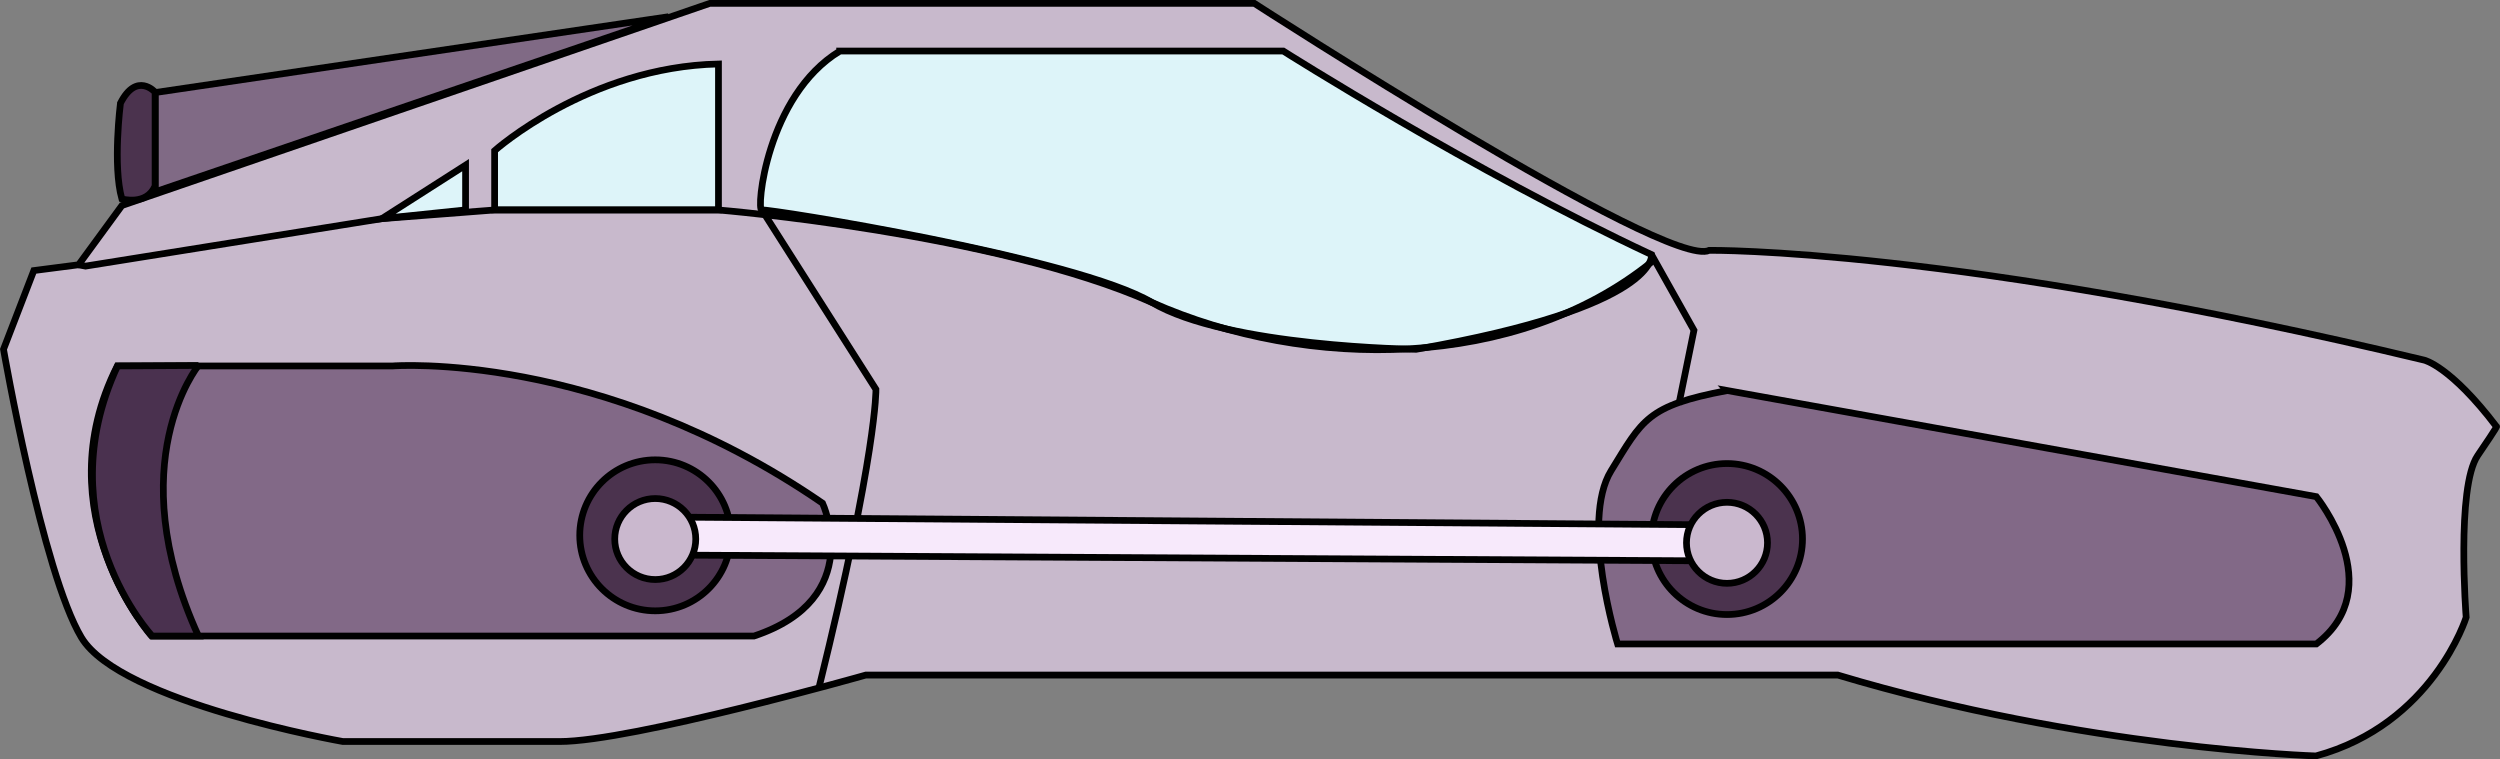
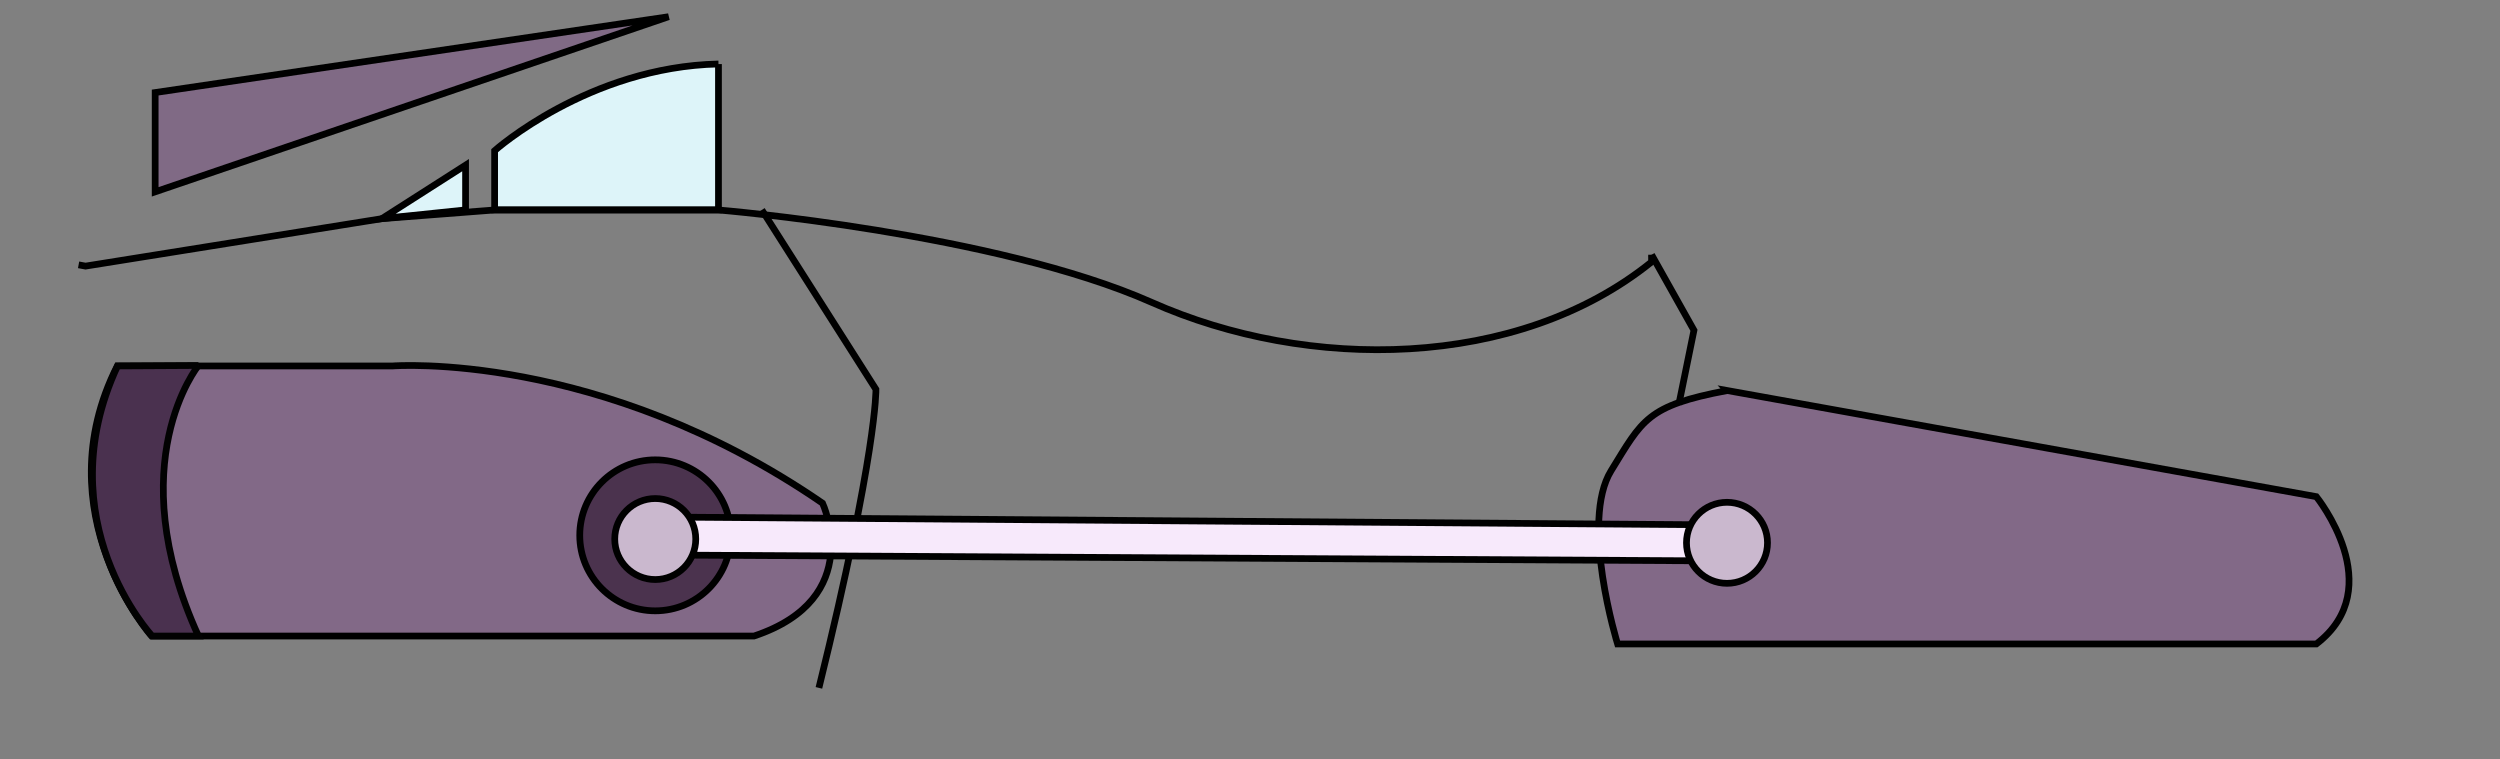
<svg xmlns="http://www.w3.org/2000/svg" id="Layer_2" data-name="Layer 2" viewBox="0 0 370.89 112.64">
  <rect x="0" y="0" width="370.89" height="112.64" fill="#808080" stroke="none" />
  <defs>
    <style>
      .cls-1 {
        fill: #806a85;
      }

      .cls-1, .cls-2, .cls-3, .cls-4, .cls-5, .cls-6, .cls-7, .cls-8, .cls-9 {
        stroke-miterlimit: 10;
      }

      .cls-1, .cls-2, .cls-3, .cls-4, .cls-6, .cls-7, .cls-8, .cls-9 {
        stroke: #000;
      }

      .cls-2 {
        fill: none;
      }

      .cls-3 {
        fill: #cab8ce;
      }

      .cls-4 {
        fill: #4b334e;
      }

      .cls-5 {
        fill: #4a314f;
        stroke: #020202;
      }

      .cls-6 {
        fill: #826987;
      }

      .cls-7 {
        fill: #c8b9cc;
      }

      .cls-8 {
        fill: #ddf4f9;
      }

      .cls-9 {
        fill: #f7e9fb;
      }
    </style>
  </defs>
-   <path class="cls-7" d="M105.3.5h80.79s61.29,39.64,67.5,36.64c0,0,36.43-.43,106.07,16.29,0,0,3.86.86,10.71,9.86,0,0,.43-.43-2.79,4.29-3.21,4.71-1.71,24-1.71,24,0,0-4.93,15.86-22.29,20.57,0,0-34.5-1.07-70.93-12h-144.21s-34.71,9.86-45.43,9.86h-32.14s-33-5.79-38.79-15.43C6.3,84.93.52,51.82.52,51.82l4.5-11.68,6.64-.86,6.43-8.79L105.3.5Z" />
  <path class="cls-6" d="M17.4,54.29h40.88s30.71-2.36,63.75,20.36c0,0,6.57,14.14-10.17,19.71H22.48s-16.1-18.21-5.08-40.07Z" />
  <polygon class="cls-8" points="69.07 24.5 69.07 31.14 56.66 32.43 69.07 24.5" />
-   <path class="cls-8" d="M106.59,9.5v21.64h-33.21v-8.79s13.93-12.43,33.21-12.86Z" />
-   <path class="cls-8" d="M124.59,7.57h65.79s28.07,17.79,54.64,30.21c0,0,1.29,7.71-34.93,14.04,0,0-28.07-.32-39.21-6.96-11.14-6.64-57-13.93-57.86-13.71s.64-16.93,11.57-23.57Z" />
+   <path class="cls-8" d="M106.59,9.5v21.64h-33.21v-8.79s13.93-12.43,33.21-12.86" />
  <path class="cls-2" d="M11.66,39.29l1.03.19,43.97-7.04,16.71-1.29h33.21s41.14,3.43,64.29,13.71c23.14,10.29,54.23,10.07,74.15-6v-1.07" />
  <path class="cls-2" d="M113.02,31.14l16.93,26.62s.21,9.16-8.46,44.29" />
  <path class="cls-5" d="M29.44,54.22s-11.73,14.43,0,40.14h-6.86s-15.86-17.04-5.14-40.07l12-.07Z" />
  <path class="cls-6" d="M256.21,57.93l87.43,15.75s10.93,13.5,0,21.86h-103.66s-5.62-18.16-.96-25.71,5.3-9.64,17.2-11.89Z" />
  <polyline class="cls-2" points="249.06 60.02 251.31 49 245.02 37.79" />
  <polygon class="cls-1" points="99.19 2.48 23.02 13.73 23.02 28.46 99.19 2.48" />
-   <path class="cls-4" d="M17.87,15.32s-1.18,9.23.21,14.19c0,0,3.64,1.06,4.93-1.92v-13.92s-2.73-3.09-5.14,1.64Z" />
  <circle class="cls-4" cx="97.21" cy="79.42" r="11.2" />
-   <circle class="cls-4" cx="256.21" cy="79.97" r="11.2" />
  <polygon class="cls-9" points="102.09 76.73 253.8 77.86 253.8 83.21 102.09 82.36 102.09 76.73" />
  <circle class="cls-3" cx="97.21" cy="79.97" r="6.01" />
  <circle class="cls-3" cx="256.21" cy="80.53" r="6.01" />
</svg>